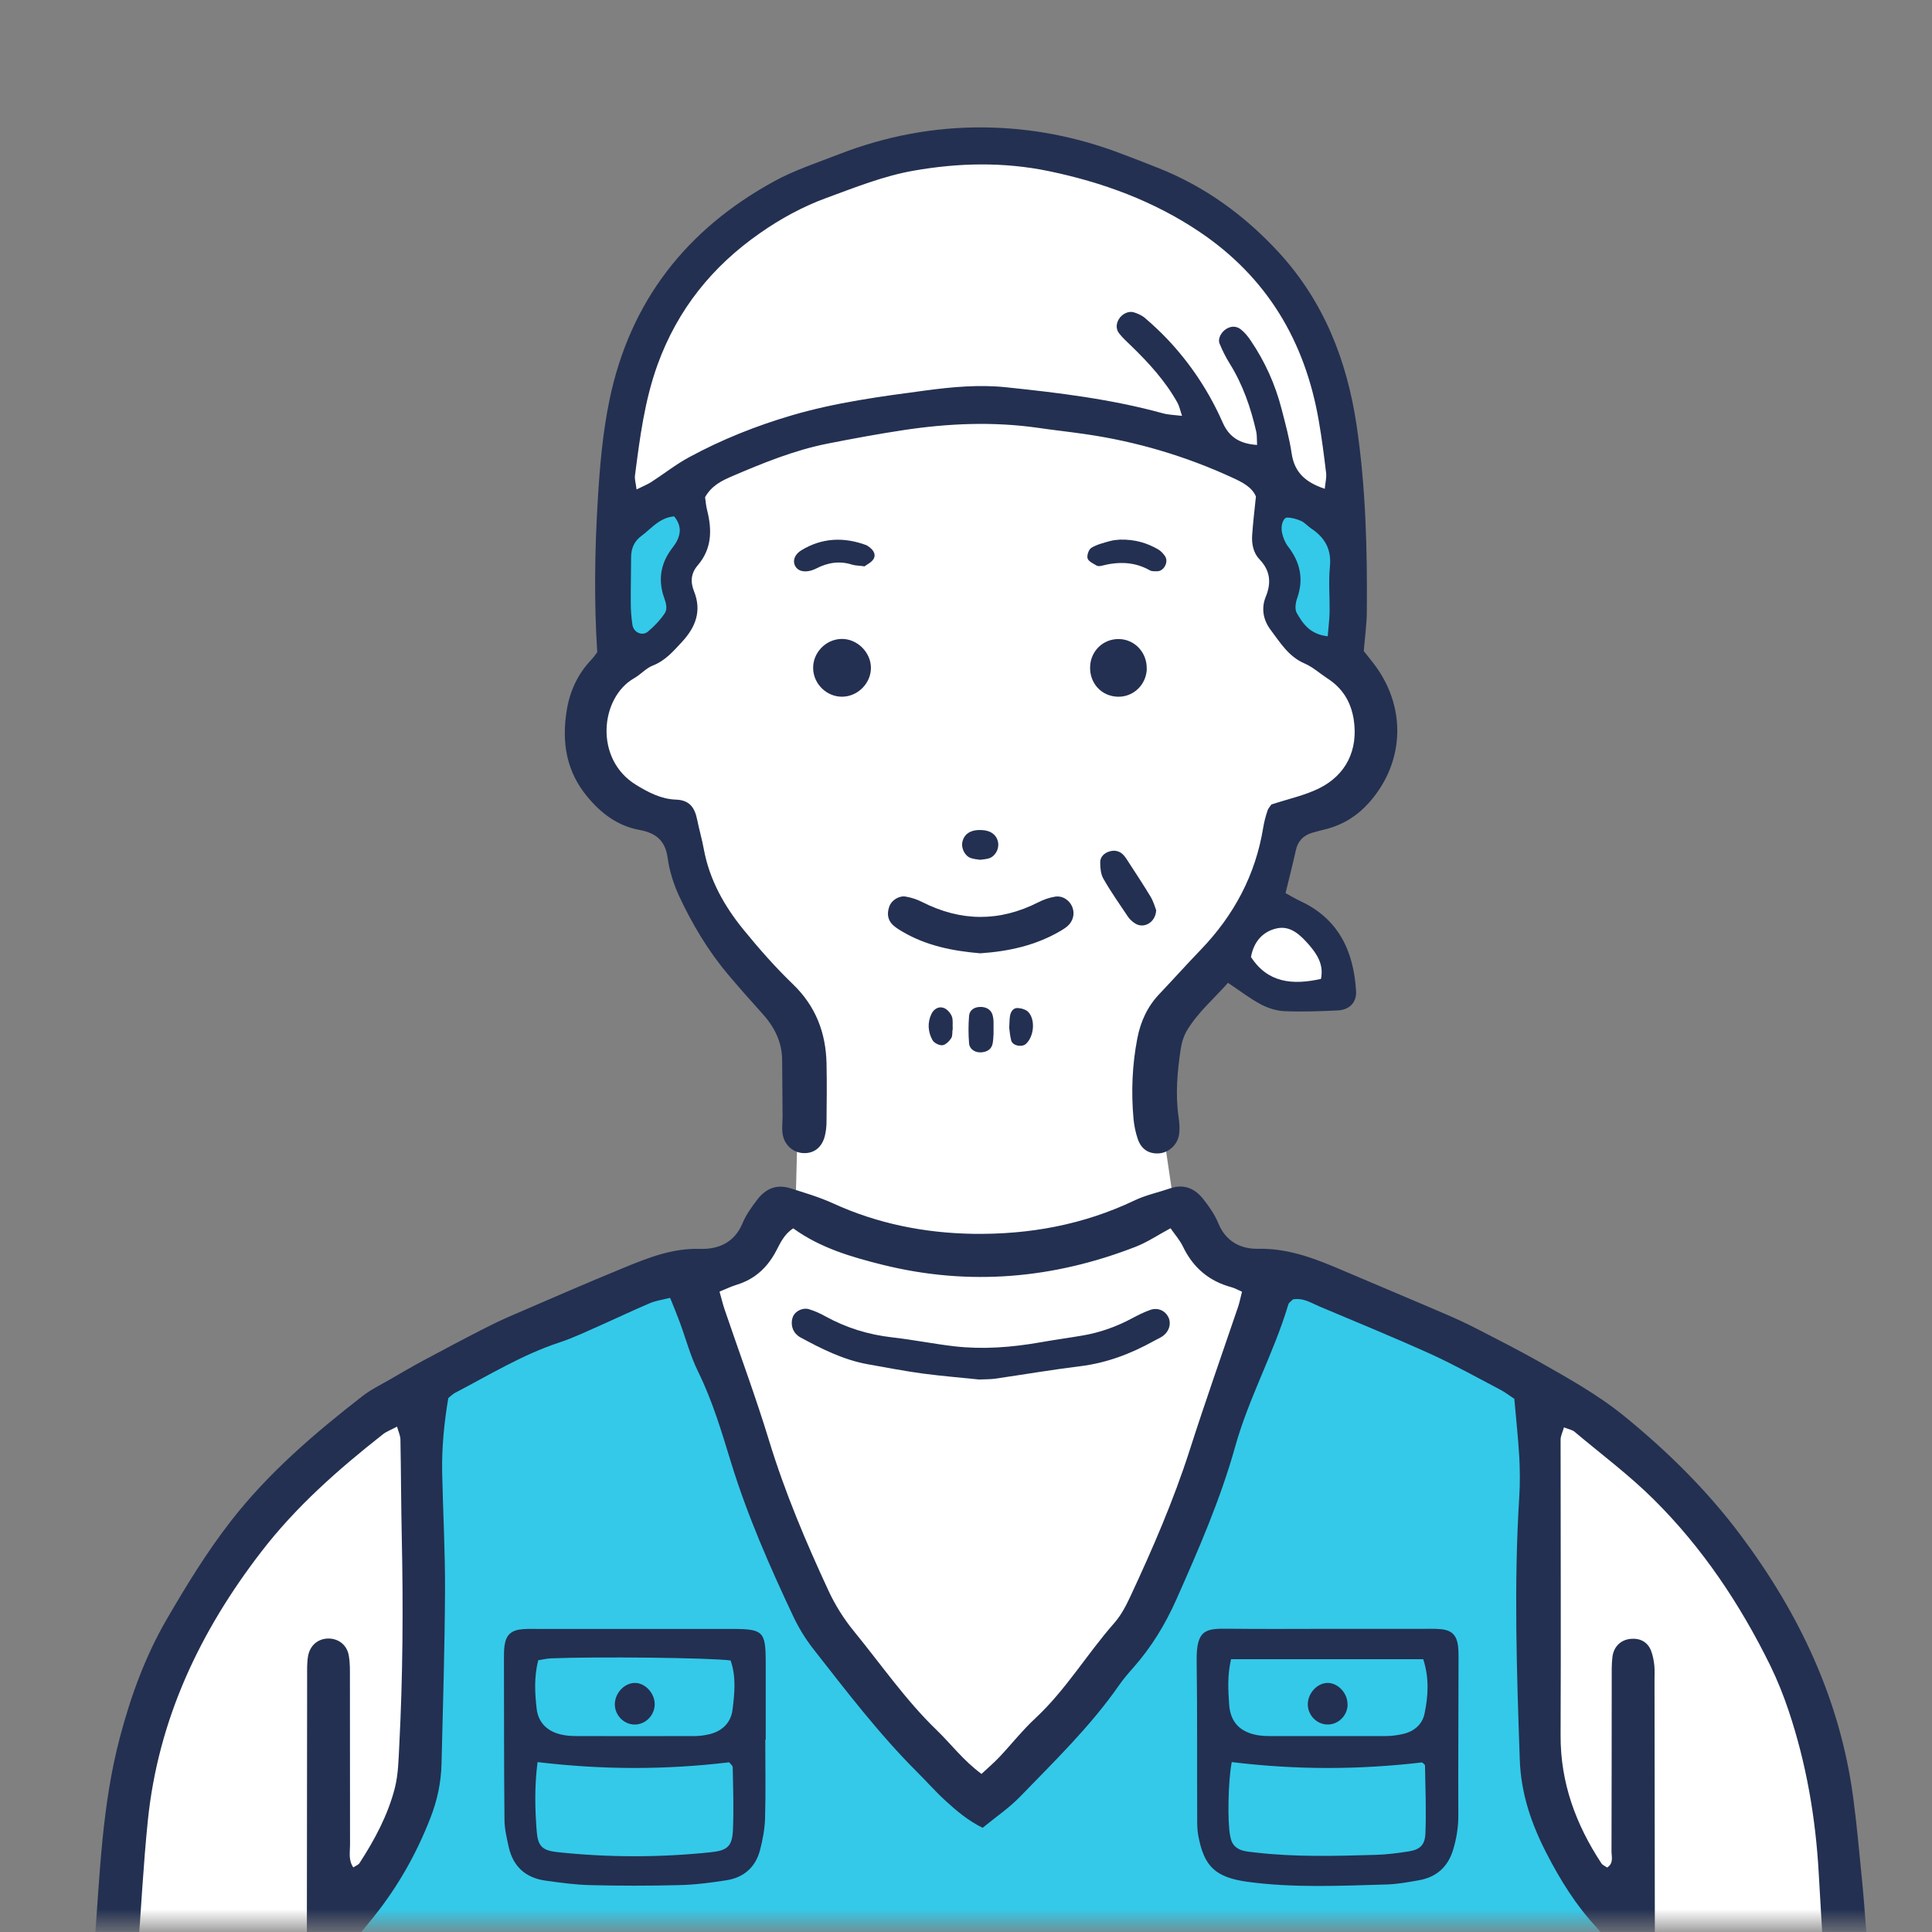
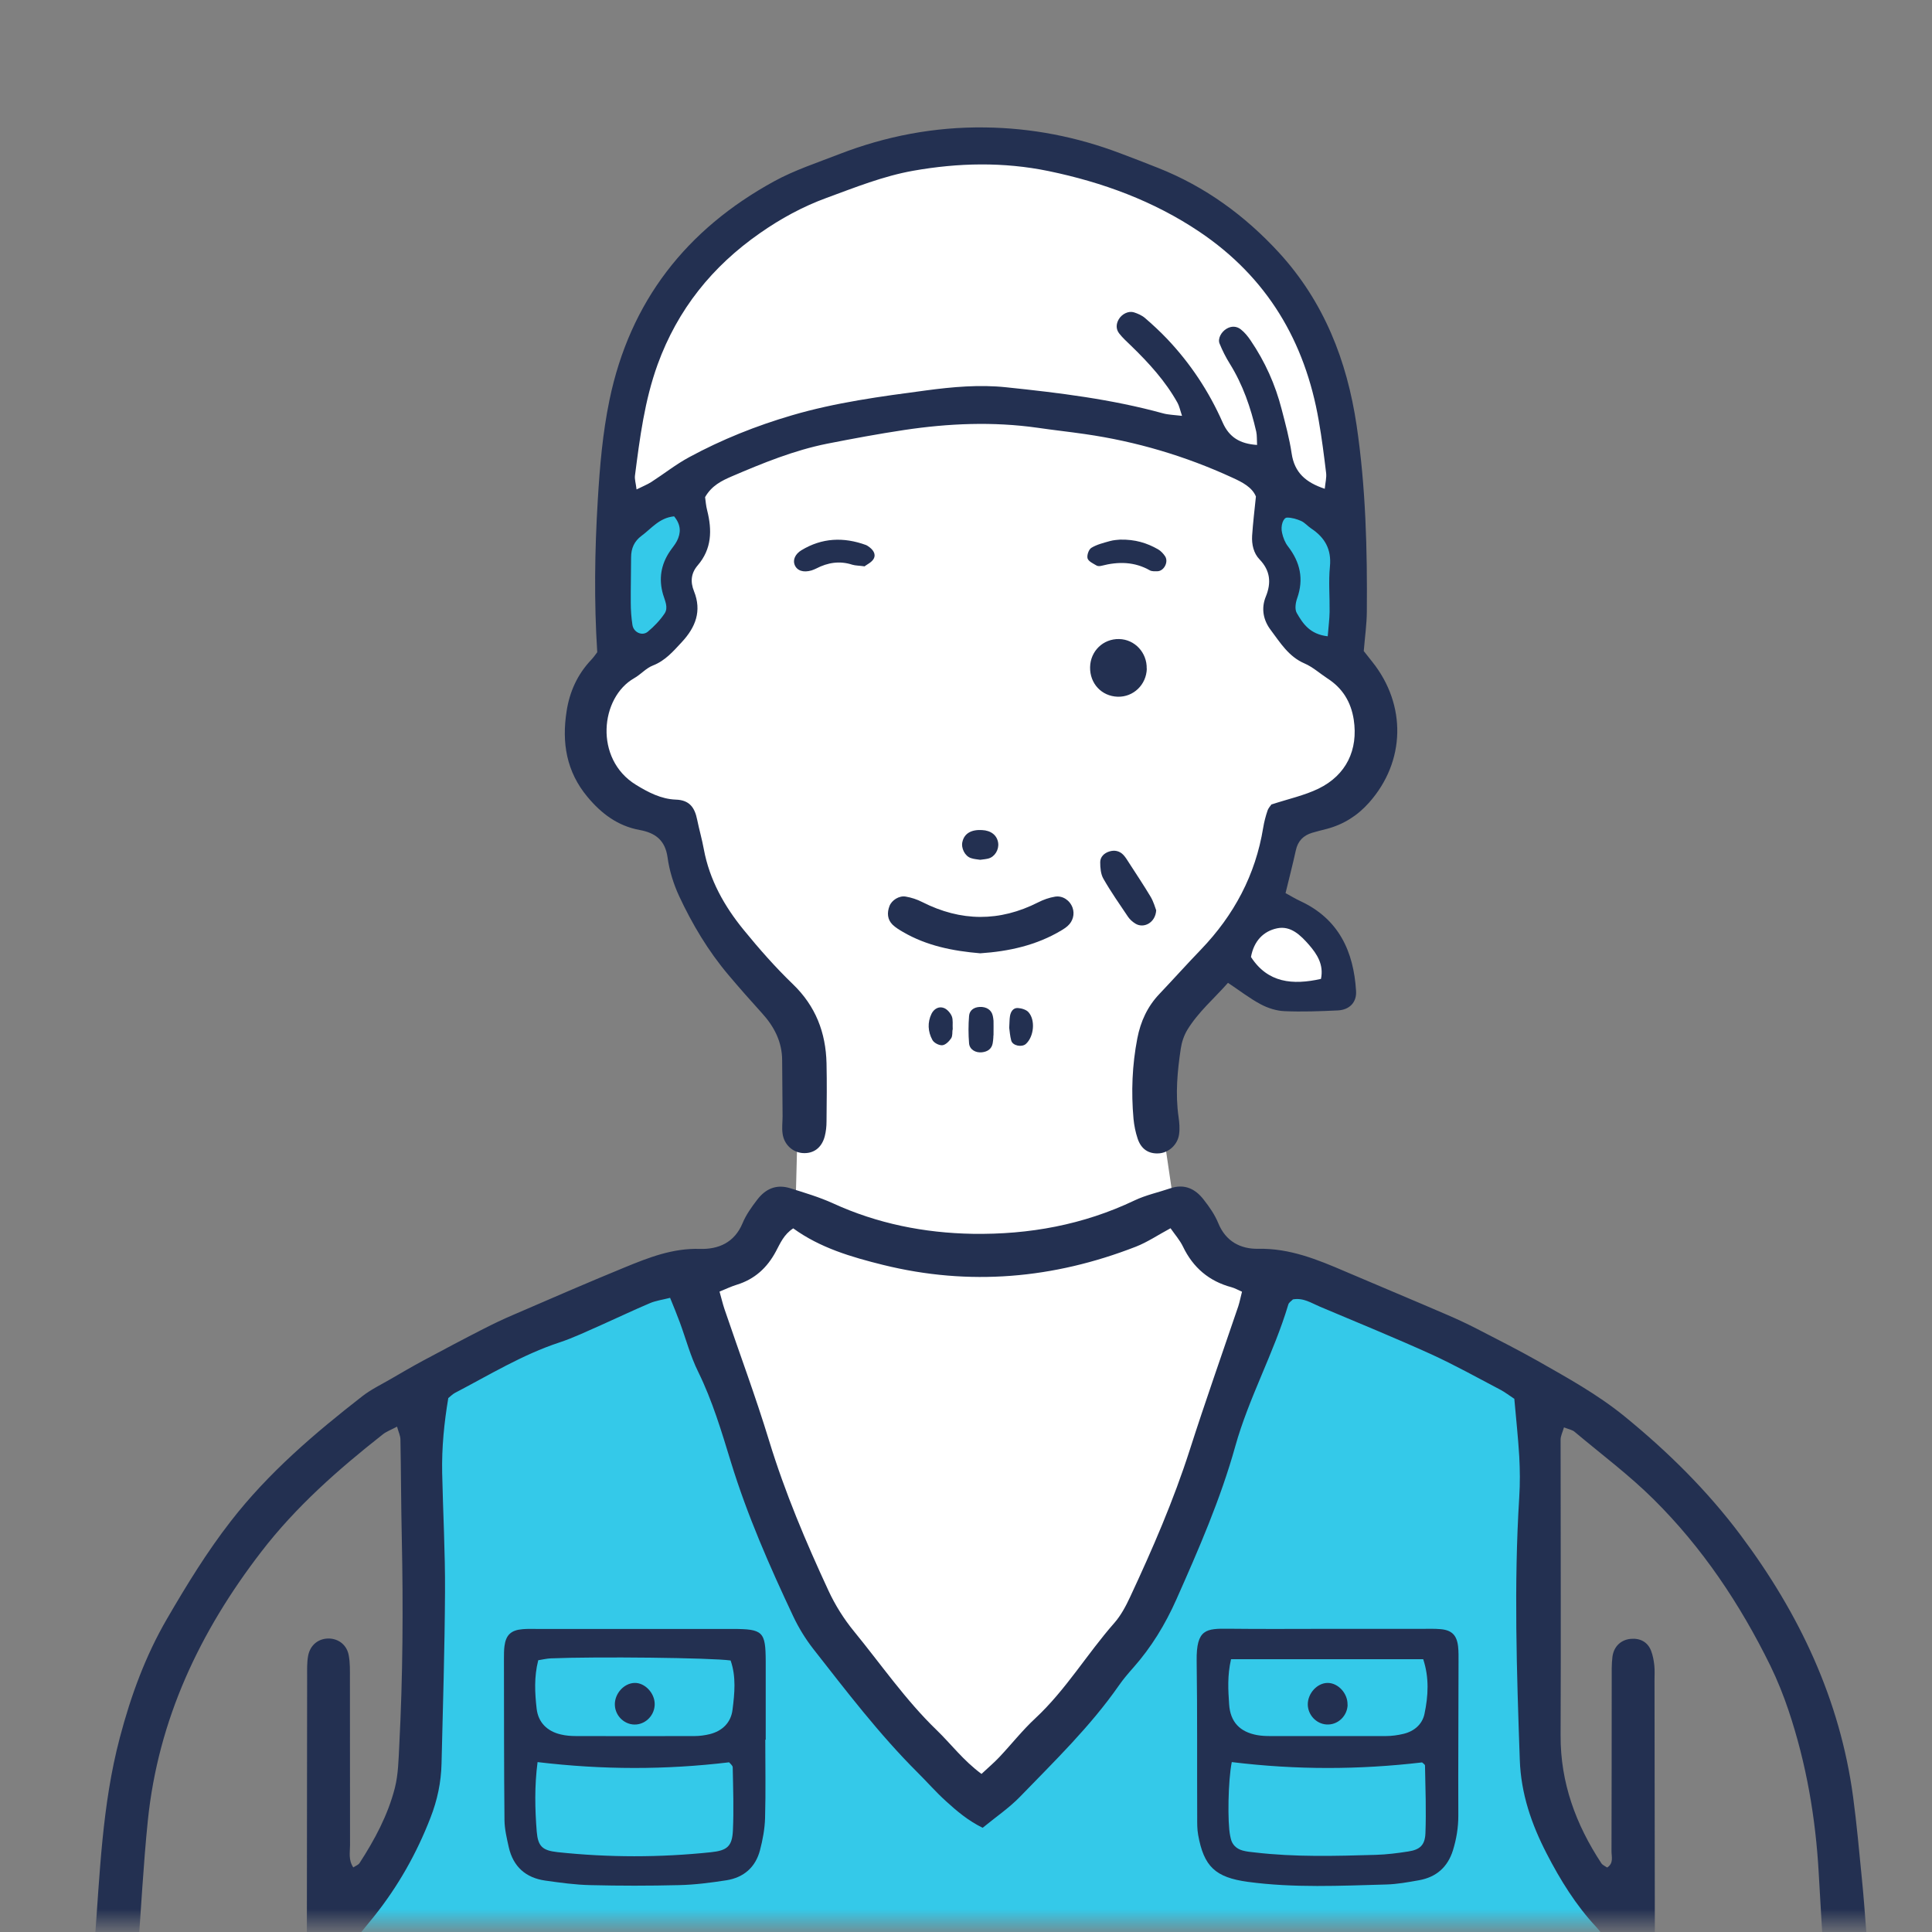
<svg xmlns="http://www.w3.org/2000/svg" width="126" height="126" viewBox="0 0 126 126" fill="none">
  <rect x="0" y="0" width="126" height="126" fill="#808080" stroke="none" />
  <mask id="mask0_14945_153265" style="mask-type:luminance" maskUnits="userSpaceOnUse" x="0" y="0" width="126" height="126">
    <path d="M125.58 0.5H0.58V125.5H125.58V0.5Z" fill="white" />
  </mask>
  <g mask="url(#mask0_14945_153265)">
    <path d="M44.341 31.968L41.02 43.134C41.02 43.134 35.589 45.849 39.508 51.281L43.736 53.089C43.736 53.089 45.248 62.749 52.186 66.977L51.883 78.748C51.883 78.748 62.451 85.389 76.634 79.05L75.122 68.785L79.653 62.749L83.881 54.904C83.881 54.904 85.091 53.392 85.394 53.096C85.696 52.8 92.64 50.985 88.109 44.041L84.183 40.72C84.183 40.72 83.276 39.813 83.578 38.912C83.881 38.011 83.276 36.801 83.276 36.801L82.973 33.178L82.671 31.666C82.671 31.666 74.221 24.116 58.827 26.234C43.433 28.352 44.341 31.968 44.341 31.968Z" fill="white" />
    <path d="M40.112 34.684C40.112 34.684 61.845 16.272 87.806 34.986C87.806 34.986 92.337 9.63 62.148 9.63C62.148 9.63 41.927 6.612 40.112 34.684Z" fill="white" />
    <path d="M82.671 31.666V35.591L83.881 37.406L83.578 41.023L87.504 43.745L88.109 35.289L82.671 31.666Z" fill="#34C9E9" />
    <path d="M39.81 34.388L44.643 31.666L45.242 34.684L44.341 37.104L44.643 40.72L40.718 43.14L39.81 34.388Z" fill="#34C9E9" />
    <path d="M79.955 62.157L83.427 58.534C83.427 58.534 87.353 61.704 87.504 62.763C87.655 63.821 87.353 65.327 87.353 65.327L84.637 65.629L80.56 63.67L79.955 62.157Z" fill="white" />
    <path d="M50.831 78.452C50.831 78.452 63.661 85.85 77.095 78.301L79.508 82.832L83.283 84.344C83.283 84.344 74.531 111.66 63.661 117.545C63.661 117.545 52.041 107.885 48.569 93.853L45.248 83.437L48.872 81.78L50.831 78.459V78.452Z" fill="white" />
-     <path d="M100.485 91.584L101.241 118.446L105.167 124.18L107.278 129.006H120.409L119.804 119.498C119.804 119.498 117.391 97.009 100.485 91.577V91.584Z" fill="white" />
-     <path d="M27.634 91.584L26.878 118.446L22.952 124.18L20.841 129.006H7.709L8.315 119.498C8.315 119.498 10.728 97.009 27.634 91.577V91.584Z" fill="white" />
    <path d="M27.435 90.676C27.435 90.676 38.903 83.43 44.94 83.43L51.732 102.144C51.732 102.144 53.245 106.221 53.994 106.971C54.744 107.72 63.805 117.236 63.805 117.236C63.805 117.236 73.465 109.24 76.03 103.499C78.594 97.758 82.974 83.574 82.974 83.574C82.974 83.574 92.331 84.179 99.729 91.274L100.939 98.521V117.387L105.167 124.18L107.278 129.006H20.044L21.405 124.18L25.634 122.22L27.442 115.125L27.593 96.41L27.442 90.676H27.435Z" fill="#34C9E9" />
    <path d="M98.739 91.213C98.422 91.007 98.161 90.801 97.879 90.65C96.374 89.859 94.882 89.027 93.335 88.319C90.935 87.232 88.494 86.236 86.067 85.211C85.524 84.984 85.002 84.62 84.321 84.744C84.225 84.847 84.053 84.943 84.019 85.081C83.077 88.243 81.447 91.151 80.56 94.328C79.598 97.779 78.168 101.052 76.717 104.318C75.995 105.94 75.088 107.432 73.912 108.759C73.582 109.13 73.259 109.508 72.977 109.914C71.114 112.589 68.776 114.851 66.528 117.174C65.806 117.917 64.933 118.508 64.087 119.203C63.152 118.749 62.403 118.116 61.688 117.463C61.034 116.872 60.457 116.205 59.831 115.586C57.336 113.097 55.204 110.299 53.032 107.528C52.53 106.882 52.09 106.167 51.739 105.425C50.192 102.145 48.734 98.824 47.669 95.352C47.057 93.358 46.466 91.365 45.538 89.474C45.029 88.449 44.733 87.315 44.334 86.236C44.149 85.734 43.942 85.232 43.702 84.641C43.193 84.771 42.767 84.826 42.382 84.991C41.323 85.438 40.278 85.94 39.226 86.407C38.318 86.806 37.425 87.239 36.49 87.549C34.069 88.346 31.911 89.673 29.669 90.842C29.525 90.918 29.408 91.041 29.236 91.179C28.968 92.774 28.803 94.41 28.837 96.06C28.892 98.645 29.037 101.224 29.023 103.809C29.002 107.542 28.886 111.282 28.796 115.016C28.769 116.232 28.521 117.408 28.074 118.549C27.174 120.873 25.97 123.005 24.41 124.964C22.409 127.48 22.822 126.387 22.794 129.55C22.767 133.785 22.794 138.013 22.787 142.249C22.787 142.689 22.801 143.136 22.725 143.562C22.581 144.394 21.983 144.854 21.233 144.786C20.559 144.724 20.085 144.222 20.016 143.459C19.982 143.074 19.996 142.689 19.996 142.304C20.003 131.31 20.016 120.31 20.03 109.316C20.03 108.876 20.016 108.429 20.092 108.003C20.223 107.267 20.793 106.834 21.488 106.861C22.106 106.889 22.629 107.295 22.746 107.968C22.835 108.45 22.821 108.952 22.821 109.447C22.821 113.077 22.822 116.707 22.828 120.33C22.828 120.798 22.711 121.3 23.041 121.788C23.206 121.678 23.372 121.623 23.447 121.506C24.437 119.98 25.297 118.378 25.75 116.611C25.977 115.717 25.991 114.761 26.039 113.833C26.273 109.33 26.3 104.826 26.204 100.316C26.156 98.171 26.156 96.033 26.115 93.888C26.115 93.64 25.991 93.393 25.895 93.042C25.51 93.248 25.2 93.358 24.96 93.551C22.058 95.834 19.308 98.254 17.039 101.203C13.031 106.408 10.315 112.142 9.641 118.735C9.346 121.63 9.201 124.538 8.981 127.439C8.961 127.714 8.981 127.996 8.913 128.257C8.775 128.814 8.287 129.213 7.737 129.268C7.173 129.323 6.664 129.048 6.41 128.498C6.3 128.257 6.231 127.982 6.197 127.714C6.156 127.391 6.149 127.054 6.169 126.724C6.513 122.235 6.651 117.724 7.813 113.331C8.528 110.608 9.483 107.989 10.907 105.548C12.178 103.362 13.492 101.217 15.052 99.209C17.507 96.047 20.505 93.489 23.633 91.055C24.19 90.622 24.843 90.306 25.462 89.948C26.17 89.536 26.878 89.123 27.593 88.738C28.899 88.037 30.206 87.343 31.526 86.669C32.158 86.346 32.804 86.036 33.465 85.754C35.885 84.709 38.298 83.657 40.732 82.66C42.306 82.014 43.874 81.395 45.648 81.45C46.851 81.485 47.896 81.045 48.425 79.78C48.652 79.23 49.016 78.721 49.381 78.246C49.924 77.531 50.632 77.208 51.547 77.497C52.488 77.793 53.423 78.068 54.331 78.48C57.212 79.8 60.271 80.412 63.441 80.467C67.119 80.522 70.646 79.883 73.994 78.288C74.73 77.937 75.548 77.765 76.332 77.497C77.246 77.188 77.955 77.531 78.498 78.233C78.869 78.707 79.227 79.216 79.453 79.773C79.942 80.969 80.911 81.464 82.059 81.443C84.115 81.402 85.923 82.145 87.745 82.928C89.966 83.877 92.193 84.805 94.407 85.761C95.06 86.043 95.707 86.346 96.346 86.675C97.666 87.356 98.986 88.023 100.279 88.752C102.224 89.859 104.177 90.931 105.944 92.368C108.777 94.678 111.341 97.209 113.527 100.131C117.343 105.232 120.004 110.835 120.857 117.209C121.09 118.948 121.248 120.701 121.42 122.455C121.537 123.603 121.62 124.751 121.709 125.906C121.771 126.731 121.847 127.556 121.558 128.354C121.324 129 120.802 129.344 120.176 129.289C119.564 129.234 119.076 128.766 118.973 128.127C118.952 128.017 118.952 127.907 118.945 127.797C118.835 125.934 118.718 124.07 118.615 122.207C118.416 118.57 117.804 115.002 116.642 111.544C116.312 110.56 115.92 109.584 115.466 108.649C113.493 104.627 111.018 100.921 107.828 97.765C106.233 96.184 104.418 94.83 102.692 93.379C102.541 93.248 102.307 93.214 101.998 93.09C101.908 93.406 101.778 93.647 101.778 93.888C101.778 100.316 101.805 106.751 101.778 113.18C101.764 116.267 102.774 118.99 104.438 121.52C104.514 121.636 104.686 121.705 104.816 121.795C105.25 121.513 105.098 121.093 105.098 120.743C105.112 117.003 105.105 113.269 105.112 109.529C105.112 109.034 105.098 108.532 105.16 108.044C105.25 107.37 105.724 106.937 106.356 106.882C106.968 106.827 107.457 107.088 107.677 107.652C107.793 107.955 107.855 108.285 107.89 108.608C107.924 108.931 107.903 109.268 107.903 109.598C107.917 120.426 107.931 131.262 107.945 142.091C107.945 142.476 107.958 142.861 107.938 143.246C107.869 144.222 107.36 144.793 106.583 144.806C105.786 144.827 105.243 144.263 105.16 143.314C105.126 142.929 105.146 142.544 105.146 142.159C105.146 137.649 105.105 133.139 105.174 128.636C105.188 127.446 104.885 126.518 104.088 125.659C102.768 124.242 101.757 122.606 100.87 120.887C99.88 118.969 99.192 116.982 99.117 114.768C98.917 109.055 98.725 103.341 99.082 97.628C99.137 96.755 99.13 95.868 99.082 94.988C99.007 93.73 98.869 92.478 98.759 91.22L98.739 91.213ZM63.998 115.703C64.458 115.27 64.837 114.954 65.173 114.596C65.964 113.757 66.679 112.843 67.525 112.059C69.512 110.21 70.894 107.865 72.674 105.844C73.101 105.356 73.424 104.751 73.699 104.159C75.163 101.024 76.538 97.855 77.597 94.548C78.601 91.413 79.701 88.305 80.76 85.184C80.856 84.888 80.911 84.579 81 84.242C80.718 84.118 80.526 84.008 80.326 83.953C78.855 83.561 77.81 82.674 77.15 81.299C76.944 80.873 76.614 80.501 76.339 80.103C75.521 80.543 74.833 81.01 74.077 81.306C68.707 83.396 63.221 83.884 57.597 82.495C55.52 81.98 53.485 81.382 51.732 80.11C51.113 80.515 50.886 81.086 50.605 81.608C50.034 82.681 49.216 83.43 48.047 83.788C47.689 83.898 47.346 84.063 46.926 84.235C47.05 84.668 47.133 85.032 47.249 85.376C48.219 88.236 49.278 91.069 50.158 93.957C51.189 97.332 52.557 100.564 54.035 103.747C54.468 104.682 55.039 105.59 55.692 106.387C57.466 108.553 59.054 110.87 61.083 112.829C62.025 113.737 62.815 114.809 64.018 115.696L63.998 115.703Z" fill="#233051" />
    <path d="M82.884 52.477C84.039 52.099 85.07 51.879 85.992 51.432C87.807 50.546 88.584 48.895 88.288 46.936C88.109 45.781 87.559 44.88 86.576 44.248C86.074 43.918 85.613 43.498 85.07 43.265C84.039 42.818 83.496 41.917 82.877 41.092C82.396 40.459 82.231 39.696 82.554 38.906C82.918 38.012 82.85 37.214 82.141 36.479C81.756 36.08 81.626 35.502 81.66 34.939C81.715 34.12 81.811 33.309 81.908 32.381C81.66 31.776 81.021 31.446 80.368 31.15C77.308 29.741 74.104 28.792 70.77 28.311C69.738 28.16 68.7 28.05 67.669 27.898C64.761 27.486 61.859 27.61 58.972 28.043C57.287 28.297 55.617 28.607 53.946 28.936C51.78 29.37 49.745 30.202 47.724 31.068C47.071 31.35 46.417 31.666 45.984 32.422C46.019 32.656 46.039 32.986 46.122 33.295C46.445 34.581 46.424 35.798 45.503 36.871C45.07 37.373 45.008 37.936 45.262 38.562C45.778 39.848 45.365 40.906 44.472 41.869C43.908 42.474 43.392 43.086 42.581 43.402C42.134 43.574 41.79 43.986 41.364 44.227C39.143 45.485 38.738 49.494 41.467 51.178C42.272 51.673 43.117 52.113 44.066 52.148C44.98 52.175 45.31 52.677 45.468 53.461C45.599 54.107 45.785 54.739 45.902 55.386C46.273 57.386 47.242 59.105 48.501 60.645C49.504 61.876 50.563 63.079 51.711 64.186C53.196 65.616 53.856 67.342 53.904 69.343C53.932 70.608 53.918 71.866 53.904 73.131C53.904 73.461 53.87 73.791 53.788 74.107C53.588 74.864 53.052 75.249 52.351 75.2C51.691 75.152 51.134 74.644 51.038 73.935C50.983 73.557 51.038 73.172 51.038 72.787C51.031 71.577 51.017 70.374 51.01 69.164C51.01 67.94 50.487 66.943 49.683 66.063C48.947 65.252 48.219 64.427 47.511 63.588C46.19 62.027 45.145 60.274 44.286 58.432C43.922 57.641 43.653 56.775 43.536 55.915C43.378 54.781 42.725 54.313 41.708 54.128C40.291 53.866 39.226 53.069 38.311 51.969C36.936 50.319 36.634 48.435 36.95 46.4C37.142 45.121 37.658 43.98 38.559 43.031C38.71 42.873 38.834 42.687 38.951 42.536C38.738 39.208 38.786 35.922 38.985 32.629C39.116 30.428 39.301 28.249 39.748 26.09C41.082 19.648 44.767 14.959 50.474 11.831C51.814 11.095 53.293 10.614 54.723 10.057C57.775 8.874 60.945 8.269 64.224 8.311C67.27 8.345 70.227 8.922 73.073 10.002C73.891 10.311 74.716 10.627 75.527 10.951C78.601 12.168 81.2 14.065 83.42 16.485C86.342 19.675 87.848 23.519 88.474 27.74C89.072 31.769 89.175 35.832 89.141 39.896C89.134 40.714 89.017 41.532 88.941 42.46C89.092 42.653 89.292 42.907 89.491 43.155C91.746 45.974 91.664 49.672 89.285 52.347C88.535 53.193 87.621 53.77 86.528 54.059C86.212 54.141 85.888 54.217 85.572 54.313C85.001 54.485 84.644 54.849 84.513 55.448C84.314 56.355 84.08 57.256 83.84 58.246C84.19 58.438 84.507 58.631 84.837 58.782C87.312 59.944 88.281 62.048 88.439 64.626C88.487 65.376 88.006 65.864 87.236 65.898C86.081 65.953 84.926 65.994 83.778 65.946C83.248 65.926 82.691 65.747 82.224 65.499C81.502 65.114 80.849 64.606 80.086 64.097C79.199 65.108 78.147 65.994 77.432 67.17C77.212 67.534 77.067 67.975 77.005 68.401C76.785 69.872 76.648 71.343 76.861 72.835C76.916 73.213 76.951 73.605 76.895 73.984C76.799 74.671 76.201 75.194 75.555 75.221C74.902 75.255 74.42 74.939 74.194 74.258C74.056 73.846 73.967 73.406 73.925 72.973C73.767 71.213 73.836 69.46 74.173 67.72C74.386 66.62 74.833 65.637 75.624 64.812C76.531 63.856 77.411 62.873 78.326 61.924C80.478 59.683 81.88 57.063 82.382 53.983C82.444 53.605 82.54 53.234 82.664 52.869C82.733 52.67 82.898 52.505 82.905 52.491L82.884 52.477ZM86.397 31.879C86.439 31.46 86.521 31.15 86.487 30.855C86.349 29.713 86.205 28.565 86.005 27.431C85.112 22.261 82.636 18.087 78.236 15.124C75.232 13.103 71.897 11.886 68.384 11.157C65.448 10.552 62.505 10.614 59.556 11.136C57.59 11.487 55.768 12.223 53.911 12.903C52.351 13.474 50.914 14.258 49.559 15.207C46.452 17.372 44.197 20.177 42.89 23.766C42.038 26.118 41.728 28.558 41.412 31.006C41.378 31.253 41.467 31.515 41.515 31.92C41.914 31.721 42.21 31.604 42.471 31.439C43.303 30.903 44.08 30.284 44.946 29.817C47.077 28.662 49.319 27.768 51.642 27.087C54.496 26.248 57.431 25.856 60.374 25.465C62.12 25.231 63.881 25.073 65.627 25.258C69.065 25.616 72.495 26.035 75.844 26.956C76.194 27.053 76.572 27.059 77.088 27.121C76.957 26.73 76.909 26.468 76.786 26.255C76.002 24.853 74.929 23.677 73.781 22.563C73.506 22.295 73.217 22.041 72.984 21.738C72.77 21.456 72.784 21.119 72.97 20.81C73.176 20.473 73.602 20.26 73.953 20.37C74.207 20.452 74.475 20.569 74.675 20.741C75.17 21.167 75.658 21.621 76.112 22.096C77.638 23.704 78.848 25.533 79.742 27.561C80.168 28.524 80.87 28.943 81.983 29.019C81.963 28.668 81.983 28.4 81.928 28.146C81.571 26.585 81.055 25.086 80.203 23.718C79.941 23.299 79.721 22.859 79.536 22.405C79.405 22.082 79.653 21.642 79.989 21.442C80.306 21.25 80.643 21.264 80.918 21.477C81.172 21.676 81.385 21.937 81.564 22.206C82.499 23.581 83.173 25.079 83.585 26.688C83.833 27.644 84.094 28.6 84.238 29.576C84.424 30.827 85.16 31.467 86.404 31.879H86.397ZM43.963 33.674C42.993 33.77 42.485 34.471 41.838 34.946C41.364 35.296 41.158 35.764 41.158 36.355C41.158 37.338 41.13 38.314 41.137 39.298C41.137 39.786 41.172 40.281 41.247 40.762C41.323 41.243 41.88 41.498 42.244 41.202C42.657 40.858 43.041 40.459 43.337 40.02C43.605 39.628 43.365 39.181 43.241 38.761C42.952 37.758 43.103 36.822 43.688 35.956C43.839 35.729 44.025 35.523 44.148 35.282C44.41 34.76 44.43 34.244 43.963 33.674ZM86.59 41.505C86.638 40.872 86.707 40.391 86.713 39.903C86.727 38.919 86.638 37.922 86.734 36.946C86.844 35.826 86.404 35.056 85.51 34.464C85.283 34.313 85.098 34.086 84.857 33.976C84.575 33.852 84.252 33.756 83.943 33.756C83.688 33.756 83.503 34.292 83.613 34.753C83.681 35.062 83.805 35.386 83.998 35.633C84.795 36.664 85.043 37.764 84.596 39.023C84.493 39.311 84.431 39.731 84.568 39.971C84.967 40.666 85.421 41.367 86.597 41.498L86.59 41.505ZM86.15 63.842C86.342 62.914 85.902 62.234 85.366 61.615C84.816 60.989 84.177 60.357 83.29 60.542C82.403 60.728 81.777 61.361 81.585 62.412C82.678 64.104 84.3 64.255 86.15 63.842Z" fill="#233051" />
    <path d="M49.91 113.462C49.91 115.16 49.944 116.865 49.896 118.563C49.876 119.265 49.745 119.98 49.566 120.66C49.278 121.774 48.508 122.448 47.373 122.627C46.349 122.785 45.304 122.922 44.265 122.943C42.347 122.991 40.422 122.991 38.504 122.943C37.521 122.922 36.538 122.785 35.561 122.647C34.289 122.468 33.471 121.74 33.182 120.475C33.052 119.89 32.907 119.292 32.901 118.701C32.866 115.188 32.873 111.674 32.866 108.168C32.866 107.893 32.866 107.618 32.901 107.35C32.997 106.621 33.334 106.311 34.09 106.25C34.42 106.222 34.75 106.236 35.08 106.236C39.301 106.236 43.53 106.236 47.751 106.236C49.766 106.236 49.931 106.401 49.938 108.36C49.938 110.059 49.938 111.764 49.938 113.462H49.917H49.91ZM35.059 114.919C34.853 116.501 34.888 117.979 35.004 119.45C35.087 120.413 35.369 120.681 36.352 120.791C39.687 121.148 43.028 121.148 46.362 120.798C47.428 120.688 47.751 120.413 47.799 119.368C47.861 118 47.813 116.631 47.786 115.263C47.786 115.139 47.614 115.016 47.552 114.933C43.406 115.428 39.322 115.428 35.059 114.919ZM35.101 108.285C34.826 109.364 34.881 110.409 34.998 111.434C35.101 112.334 35.685 112.912 36.579 113.118C36.895 113.194 37.232 113.221 37.562 113.221C40.147 113.228 42.725 113.228 45.31 113.221C45.634 113.221 45.971 113.173 46.287 113.097C47.112 112.891 47.669 112.341 47.772 111.516C47.909 110.444 48.019 109.344 47.648 108.292C46.39 108.113 38.889 108.03 35.912 108.154C35.651 108.168 35.389 108.23 35.094 108.278L35.101 108.285Z" fill="#233051" />
    <path d="M86.706 106.229C88.734 106.229 90.769 106.229 92.798 106.229C93.183 106.229 93.568 106.215 93.946 106.249C94.682 106.311 95.012 106.641 95.094 107.391C95.129 107.714 95.122 108.051 95.122 108.374C95.122 111.722 95.094 115.07 95.108 118.412C95.108 119.196 94.984 119.938 94.757 120.674C94.413 121.774 93.664 122.427 92.537 122.626C91.835 122.75 91.127 122.881 90.419 122.901C87.407 122.984 84.389 123.135 81.385 122.73C79.267 122.441 78.511 121.739 78.14 119.663C78.071 119.285 78.078 118.9 78.078 118.515C78.064 115.112 78.091 111.708 78.043 108.312C78.016 106.229 78.669 106.208 80.127 106.222C82.32 106.249 84.513 106.229 86.713 106.229H86.706ZM80.333 114.919C80.092 116.115 80.044 118.872 80.23 119.732C80.243 119.787 80.25 119.842 80.264 119.89C80.353 120.303 80.628 120.564 81.02 120.681C81.282 120.756 81.557 120.784 81.832 120.811C84.451 121.121 87.084 121.045 89.718 120.969C90.426 120.949 91.141 120.859 91.842 120.749C92.598 120.633 92.928 120.344 92.963 119.567C93.018 118.096 92.963 116.617 92.935 115.146C92.935 115.07 92.798 114.995 92.743 114.94C88.638 115.421 84.554 115.435 80.34 114.919H80.333ZM80.285 108.209C80.037 109.295 80.099 110.23 80.161 111.152C80.237 112.307 80.862 112.953 81.99 113.159C82.258 113.207 82.54 113.221 82.808 113.221C85.338 113.221 87.861 113.228 90.391 113.221C90.769 113.221 91.161 113.166 91.533 113.077C92.227 112.912 92.757 112.458 92.901 111.777C93.148 110.608 93.217 109.419 92.818 108.209H80.292H80.285Z" fill="#233051" />
    <path d="M63.929 62.172C62.141 62.02 60.436 61.684 58.882 60.776C58.648 60.639 58.408 60.494 58.215 60.309C57.865 59.965 57.844 59.525 58.009 59.092C58.153 58.707 58.642 58.397 59.068 58.473C59.439 58.535 59.81 58.658 60.147 58.83C62.67 60.109 65.187 60.13 67.717 58.844C68.054 58.672 68.425 58.542 68.796 58.48C69.305 58.39 69.779 58.72 69.951 59.202C70.096 59.614 69.979 60.082 69.628 60.391C69.504 60.501 69.367 60.59 69.23 60.673C67.593 61.656 65.785 62.048 63.929 62.172Z" fill="#233051" />
-     <path d="M54.956 45.437C53.938 45.465 53.058 44.626 53.031 43.602C53.003 42.577 53.842 41.697 54.867 41.67C55.87 41.642 56.771 42.502 56.799 43.512C56.826 44.523 55.98 45.41 54.956 45.437Z" fill="#233051" />
    <path d="M74.792 43.609C74.764 44.654 73.918 45.472 72.887 45.438C71.842 45.403 71.072 44.578 71.093 43.512C71.113 42.46 71.945 41.656 72.983 41.677C74.008 41.697 74.812 42.564 74.785 43.609H74.792Z" fill="#233051" />
    <path d="M75.404 59.36C75.362 60.178 74.592 60.577 74.042 60.233C73.864 60.123 73.685 59.965 73.568 59.793C73.018 58.975 72.454 58.17 71.966 57.318C71.787 57.015 71.753 56.596 71.753 56.231C71.753 55.881 72.014 55.633 72.351 55.53C72.681 55.427 73.011 55.489 73.259 55.75C73.41 55.908 73.52 56.101 73.637 56.28C74.111 57.015 74.599 57.744 75.046 58.493C75.232 58.81 75.335 59.181 75.404 59.367V59.36Z" fill="#233051" />
    <path d="M56.366 36.933C56.022 36.885 55.795 36.891 55.589 36.83C54.764 36.561 53.987 36.685 53.231 37.077C53.135 37.125 53.032 37.166 52.928 37.201C52.392 37.359 51.973 37.221 51.822 36.83C51.698 36.513 51.863 36.128 52.262 35.888C53.609 35.069 55.019 35.014 56.476 35.544C56.524 35.564 56.572 35.592 56.62 35.626C56.909 35.819 57.15 36.108 56.985 36.431C56.861 36.671 56.538 36.816 56.366 36.946V36.933Z" fill="#233051" />
    <path d="M73.052 35.193C74.035 35.172 74.805 35.413 75.527 35.826C75.706 35.929 75.864 36.101 75.981 36.273C76.229 36.644 75.912 37.249 75.479 37.256C75.321 37.256 75.129 37.27 74.998 37.201C73.987 36.623 72.928 36.616 71.842 36.898C71.739 36.926 71.602 36.933 71.519 36.885C71.299 36.754 70.99 36.616 70.928 36.417C70.873 36.218 71.003 35.833 71.175 35.729C71.533 35.509 71.966 35.406 72.379 35.289C72.64 35.214 72.915 35.207 73.045 35.193H73.052Z" fill="#233051" />
    <path d="M64.788 67.521C64.788 67.521 64.788 67.775 64.74 68.043C64.671 68.415 64.403 68.586 64.046 68.628C63.626 68.676 63.234 68.449 63.2 68.043C63.152 67.452 63.152 66.847 63.2 66.256C63.228 65.898 63.503 65.692 63.881 65.671C64.328 65.644 64.665 65.864 64.747 66.249C64.768 66.352 64.788 66.462 64.795 66.572C64.802 66.792 64.795 67.012 64.795 67.521H64.788Z" fill="#233051" />
    <path d="M63.922 56.073C63.75 56.046 63.523 56.032 63.324 55.963C62.932 55.84 62.664 55.31 62.767 54.898C62.891 54.361 63.337 54.093 64.046 54.135C64.637 54.162 65.029 54.478 65.098 54.973C65.159 55.413 64.877 55.881 64.458 55.991C64.3 56.032 64.135 56.046 63.929 56.073H63.922Z" fill="#233051" />
    <path d="M62.121 67.157C62.1 67.301 62.135 67.555 62.032 67.713C61.901 67.913 61.66 68.153 61.454 68.167C61.241 68.188 60.904 68.009 60.808 67.823C60.512 67.28 60.478 66.675 60.753 66.112C60.904 65.809 61.22 65.603 61.564 65.74C61.777 65.823 61.983 66.063 62.073 66.276C62.169 66.517 62.114 66.806 62.135 67.15L62.121 67.157Z" fill="#233051" />
    <path d="M65.819 67.032C65.84 66.695 65.833 66.482 65.868 66.269C65.916 65.98 66.074 65.726 66.376 65.74C66.617 65.754 66.926 65.843 67.078 66.015C67.538 66.537 67.428 67.603 66.912 68.077C66.651 68.318 66.046 68.208 65.95 67.864C65.868 67.562 65.847 67.232 65.819 67.032Z" fill="#233051" />
-     <path d="M63.798 89.962C62.67 89.845 61.412 89.742 60.161 89.577C58.965 89.412 57.775 89.185 56.586 88.972C54.998 88.683 53.574 87.968 52.172 87.205C52.076 87.156 51.993 87.074 51.917 86.998C51.615 86.703 51.546 86.153 51.759 85.781C51.931 85.479 52.385 85.266 52.756 85.383C53.121 85.493 53.478 85.651 53.808 85.836C55.176 86.593 56.62 87.04 58.174 87.218C59.535 87.37 60.883 87.645 62.244 87.803C64.114 88.016 65.971 87.871 67.82 87.548C68.741 87.383 69.663 87.26 70.584 87.102C71.732 86.909 72.811 86.524 73.836 85.974C74.221 85.768 74.62 85.568 75.032 85.424C75.5 85.266 75.947 85.458 76.167 85.843C76.414 86.27 76.277 86.82 75.823 87.143C75.644 87.266 75.438 87.349 75.245 87.459C73.747 88.291 72.172 88.889 70.446 89.102C68.597 89.329 66.754 89.645 64.905 89.913C64.582 89.962 64.245 89.948 63.784 89.969L63.798 89.962Z" fill="#233051" />
    <path d="M41.371 109.756C42.045 109.728 42.698 110.409 42.698 111.138C42.698 111.818 42.175 112.403 41.508 112.465C40.78 112.533 40.127 111.942 40.099 111.199C40.072 110.471 40.677 109.783 41.371 109.756Z" fill="#233051" />
    <path d="M87.889 111.179C87.869 111.929 87.229 112.52 86.501 112.465C85.834 112.417 85.297 111.839 85.29 111.158C85.29 110.423 85.916 109.749 86.597 109.756C87.284 109.763 87.903 110.45 87.882 111.179H87.889Z" fill="#233051" />
  </g>
</svg>